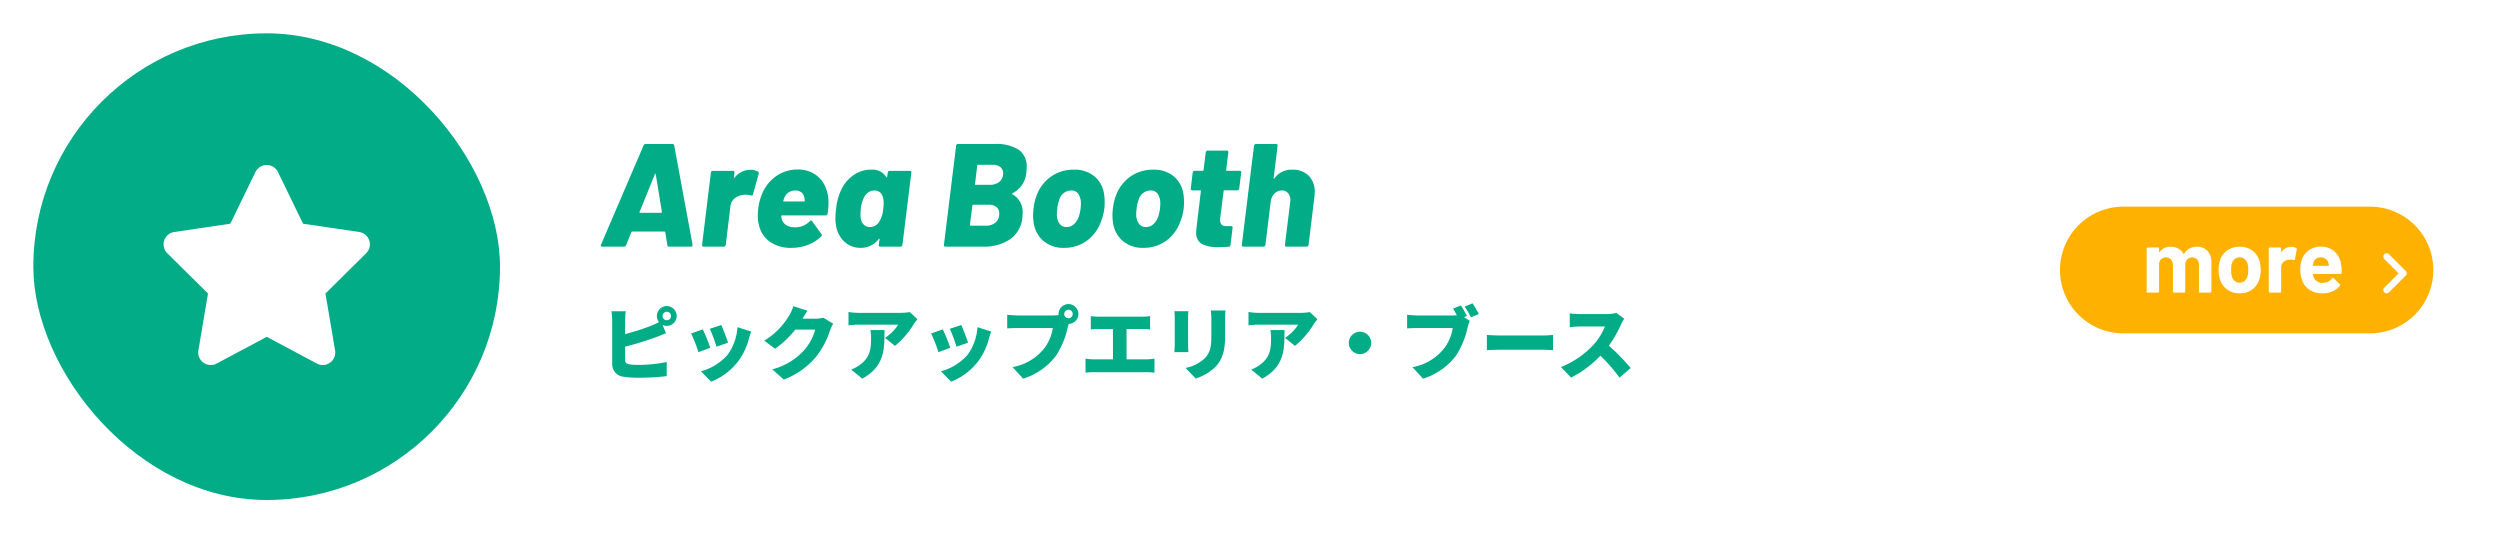
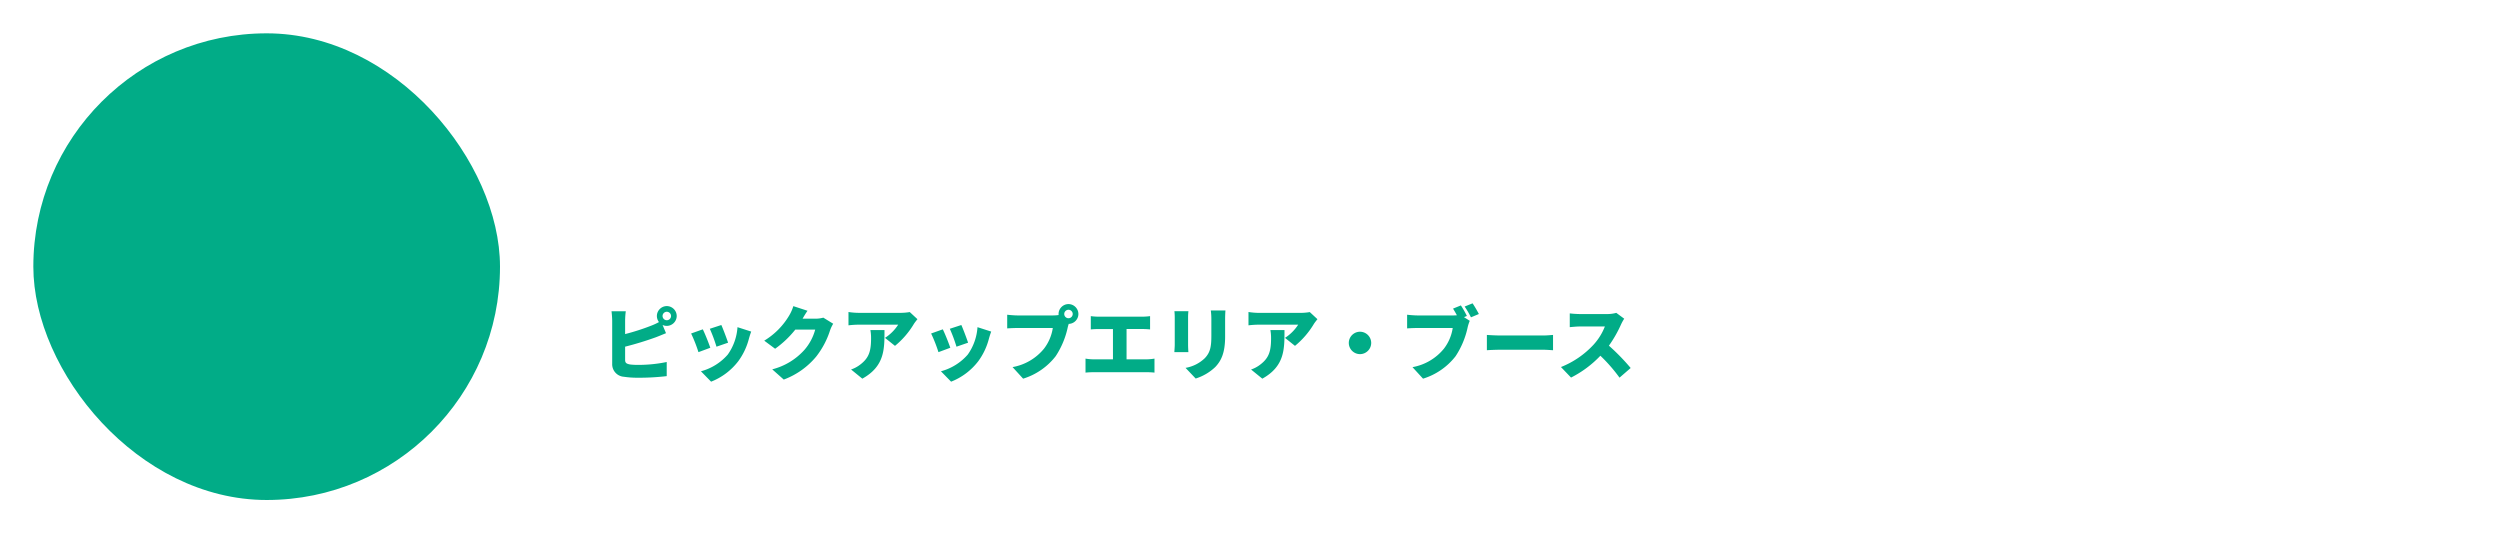
<svg xmlns="http://www.w3.org/2000/svg" width="375" height="80" viewBox="0 0 375 80">
  <g id="グループ_20322" data-name="グループ 20322" transform="translate(0 -1500)">
    <rect id="長方形_4029" data-name="長方形 4029" width="375" height="80" transform="translate(0 1500)" fill="#fff" />
-     <path id="パス_37052" data-name="パス 37052" d="M10.362,0a.238.238,0,0,1-.176-.066A.326.326,0,0,1,10.1-.22L9.79-2.178q-.044-.088-.11-.088H4.818q-.066,0-.11.088L3.916-.22a.352.352,0,0,1-.33.22H.33A.214.214,0,0,1,.143-.077.236.236,0,0,1,.154-.308L6.534-15.18a.339.339,0,0,1,.308-.22h4.026a.264.264,0,0,1,.264.22L13.882-.308V-.22q0,.22-.242.22ZM5.94-5.214q-.066.132.066.132H9.174q.11,0,.11-.132L8.36-10.868q-.022-.088-.066-.077t-.066.077Zm16.61-6.314a2.045,2.045,0,0,1,1.166.286.283.283,0,0,1,.088.33l-.858,3.058q-.066.264-.33.154a2.982,2.982,0,0,0-.726-.088,2.669,2.669,0,0,0-.55.044,2.239,2.239,0,0,0-1.177.528,1.747,1.747,0,0,0-.6,1.166l-.7,5.786a.357.357,0,0,1-.1.187A.255.255,0,0,1,18.568,0H15.532a.22.22,0,0,1-.176-.077.209.209,0,0,1-.044-.187l1.32-10.846a.357.357,0,0,1,.1-.187.255.255,0,0,1,.187-.077h3.036a.22.22,0,0,1,.176.077.209.209,0,0,1,.044.187l-.088.7a.089.089,0,0,0,.044.088q.044.022.066-.044A3,3,0,0,1,22.55-11.528Zm11.726,4.84a10.419,10.419,0,0,1-.132,1.738.312.312,0,0,1-.33.264h-6.49q-.132,0-.132.11a2.353,2.353,0,0,0,.132.638,1.593,1.593,0,0,0,.682.748,2.393,2.393,0,0,0,1.232.286,3.02,3.02,0,0,0,2.222-.9.252.252,0,0,1,.2-.11.19.19,0,0,1,.154.088L33.22-1.892a.211.211,0,0,1,.066.154.3.3,0,0,1-.11.2A5.594,5.594,0,0,1,31.185-.264a6.832,6.832,0,0,1-2.453.44,5.476,5.476,0,0,1-3.19-.869A4.159,4.159,0,0,1,23.87-3.124a5.917,5.917,0,0,1-.2-1.562,8.006,8.006,0,0,1,.066-.99,8.431,8.431,0,0,1,.638-2.4,6.042,6.042,0,0,1,2.145-2.563,5.51,5.51,0,0,1,3.135-.935,4.619,4.619,0,0,1,2.442.627,4.2,4.2,0,0,1,1.6,1.738A5.714,5.714,0,0,1,34.276-6.688ZM29.26-8.426a1.705,1.705,0,0,0-1.606,1.078,4.16,4.16,0,0,0-.154.462q-.044.11.066.11H30.6a.1.1,0,0,0,.11-.11,2.693,2.693,0,0,0-.044-.418,1.271,1.271,0,0,0-.451-.836A1.5,1.5,0,0,0,29.26-8.426Zm13.9-2.684a.357.357,0,0,1,.1-.187.255.255,0,0,1,.187-.077h3.036a.22.22,0,0,1,.176.077.209.209,0,0,1,.044.187L45.364-.264a.357.357,0,0,1-.1.187A.255.255,0,0,1,45.078,0H42.042a.22.22,0,0,1-.176-.077.209.209,0,0,1-.044-.187l.11-.836a.1.1,0,0,0-.033-.088q-.033-.022-.1.044A3.275,3.275,0,0,1,39.094.176a3.478,3.478,0,0,1-2.431-.913A4.171,4.171,0,0,1,35.4-3.212a5.684,5.684,0,0,1-.088-1.056,11.334,11.334,0,0,1,.11-1.452,8.248,8.248,0,0,1,.77-2.816,5.448,5.448,0,0,1,1.8-2.167,4.511,4.511,0,0,1,2.684-.847,2.382,2.382,0,0,1,2.266,1.122q.044.066.088.044a.089.089,0,0,0,.044-.088ZM42-3.96a4.122,4.122,0,0,0,.484-1.716,7.442,7.442,0,0,0,.066-.9,2.847,2.847,0,0,0-.132-.9,1.352,1.352,0,0,0-.451-.693,1.252,1.252,0,0,0-.8-.253,1.589,1.589,0,0,0-.9.264,1.925,1.925,0,0,0-.638.726,4.771,4.771,0,0,0-.506,1.76,6.215,6.215,0,0,0-.044.836,2.953,2.953,0,0,0,.11.9,1.418,1.418,0,0,0,.473.715,1.306,1.306,0,0,0,.847.275A1.635,1.635,0,0,0,42-3.96ZM61.864-8.008q-.132.066-.022.132A3.042,3.042,0,0,1,63.4-5.038q0,.2-.044.682a4.41,4.41,0,0,1-1.892,3.278A6.987,6.987,0,0,1,57.486,0H51.81a.22.22,0,0,1-.176-.077.209.209,0,0,1-.044-.187l1.826-14.872a.24.24,0,0,1,.088-.187.293.293,0,0,1,.2-.077h5.5a6.328,6.328,0,0,1,3.575.836A3.02,3.02,0,0,1,64-11.88q0,.242-.044.77A3.813,3.813,0,0,1,61.864-8.008Zm-5.148-4.268q-.132,0-.132.11l-.33,2.772q-.044.11.088.11h2.112a2.239,2.239,0,0,0,1.386-.385,1.621,1.621,0,0,0,.616-1.089,1.249,1.249,0,0,0-.33-1.122,1.833,1.833,0,0,0-1.3-.4Zm1.144,9.13a2.143,2.143,0,0,0,1.485-.484,1.711,1.711,0,0,0,.539-1.342,1.191,1.191,0,0,0-.418-.979,1.873,1.873,0,0,0-1.21-.341H55.968a.1.1,0,0,0-.11.11l-.374,2.926a.1.1,0,0,0,.11.11ZM69.608.176A4.579,4.579,0,0,1,66.484-.88a4.426,4.426,0,0,1-1.452-2.86,6.682,6.682,0,0,1-.066-.946,8.333,8.333,0,0,1,.066-1.034,7.713,7.713,0,0,1,.528-2.134,5.951,5.951,0,0,1,2.178-2.717,5.84,5.84,0,0,1,3.344-.979,4.65,4.65,0,0,1,3.058.979,4.259,4.259,0,0,1,1.474,2.695A7.019,7.019,0,0,1,75.7-6.688a7.11,7.11,0,0,1-.044.924,7.485,7.485,0,0,1-.484,1.936A6.037,6.037,0,0,1,73.04-.9,5.658,5.658,0,0,1,69.608.176ZM70-2.948a1.58,1.58,0,0,0,1.078-.407,2.717,2.717,0,0,0,.726-1.111,6.413,6.413,0,0,0,.286-1.254q.044-.484.044-.682a2.632,2.632,0,0,0-.363-1.485,1.247,1.247,0,0,0-1.111-.539A1.877,1.877,0,0,0,68.882-7,5.063,5.063,0,0,0,68.6-5.72a5.217,5.217,0,0,0-.066.814A2.442,2.442,0,0,0,68.9-3.487,1.253,1.253,0,0,0,70-2.948ZM81.51.176A4.579,4.579,0,0,1,78.386-.88a4.426,4.426,0,0,1-1.452-2.86,6.682,6.682,0,0,1-.066-.946,8.333,8.333,0,0,1,.066-1.034,7.713,7.713,0,0,1,.528-2.134,5.951,5.951,0,0,1,2.178-2.717,5.84,5.84,0,0,1,3.344-.979,4.65,4.65,0,0,1,3.058.979,4.259,4.259,0,0,1,1.474,2.695A7.02,7.02,0,0,1,87.6-6.688a7.109,7.109,0,0,1-.044.924,7.485,7.485,0,0,1-.484,1.936A6.037,6.037,0,0,1,84.942-.9,5.658,5.658,0,0,1,81.51.176Zm.4-3.124a1.58,1.58,0,0,0,1.078-.407,2.717,2.717,0,0,0,.726-1.111A6.413,6.413,0,0,0,84-5.72q.044-.484.044-.682a2.632,2.632,0,0,0-.363-1.485,1.247,1.247,0,0,0-1.111-.539A1.877,1.877,0,0,0,80.784-7,5.063,5.063,0,0,0,80.5-5.72a5.217,5.217,0,0,0-.066.814,2.442,2.442,0,0,0,.374,1.419A1.253,1.253,0,0,0,81.906-2.948Zm13.97-5.764a.24.24,0,0,1-.088.187.293.293,0,0,1-.2.077H93.654a.1.1,0,0,0-.11.11l-.506,4a1.66,1.66,0,0,0-.022.308q0,.946.858.946h.792A.22.22,0,0,1,94.842-3a.209.209,0,0,1,.044.187L94.578-.264a.327.327,0,0,1-.286.286q-1.056.044-1.518.044a5.116,5.116,0,0,1-2.519-.484,1.912,1.912,0,0,1-.825-1.8q0-.176.044-.616l.66-5.5q.044-.11-.088-.11h-1.21a.22.22,0,0,1-.176-.077.209.209,0,0,1-.044-.187l.286-2.4A.358.358,0,0,1,89-11.3a.255.255,0,0,1,.187-.077H90.4q.132,0,.132-.11l.33-2.662a.358.358,0,0,1,.1-.187.255.255,0,0,1,.187-.077h2.882a.22.22,0,0,1,.176.077.209.209,0,0,1,.044.187l-.33,2.662q0,.11.088.11h1.958a.22.22,0,0,1,.176.077.209.209,0,0,1,.044.187Zm7.986-2.838a3.308,3.308,0,0,1,2.431.9,3.336,3.336,0,0,1,.913,2.486q0,.176-.044.66l-.88,7.238a.358.358,0,0,1-.1.187A.255.255,0,0,1,106,0H102.96a.22.22,0,0,1-.176-.077.209.209,0,0,1-.044-.187l.792-6.446.022-.264A1.531,1.531,0,0,0,103.2-8.03a1.177,1.177,0,0,0-.924-.4,1.521,1.521,0,0,0-1.111.473,2.022,2.022,0,0,0-.561,1.243L99.814-.264a.357.357,0,0,1-.1.187A.255.255,0,0,1,99.528,0H96.492a.22.22,0,0,1-.176-.077.209.209,0,0,1-.044-.187L98.1-15.136a.357.357,0,0,1,.1-.187.255.255,0,0,1,.187-.077h3.036a.22.22,0,0,1,.176.077.209.209,0,0,1,.044.187l-.594,4.84q-.022.088.022.1t.088-.055A3.182,3.182,0,0,1,103.862-11.55Z" transform="translate(90 1537)" fill="#01ac87" />
    <path id="パス_37053" data-name="パス 37053" d="M9.384-8.6a.64.64,0,0,1,.636-.636.64.64,0,0,1,.636.636.64.64,0,0,1-.636.636A.64.64,0,0,1,9.384-8.6Zm-.852,0a1.522,1.522,0,0,0,.312.912,8.987,8.987,0,0,1-1.164.54,33.626,33.626,0,0,1-3.912,1.26V-7.908a11.834,11.834,0,0,1,.1-1.4H1.728a13.121,13.121,0,0,1,.1,1.4v6.492A1.885,1.885,0,0,0,3.588.516,13.793,13.793,0,0,0,5.664.66,35.926,35.926,0,0,0,10.008.42V-1.7a20.778,20.778,0,0,1-4.224.432,9.706,9.706,0,0,1-1.272-.06c-.516-.1-.744-.216-.744-.684V-4A47.447,47.447,0,0,0,8.352-5.4c.42-.156,1.02-.408,1.548-.624L9.384-7.26a1.414,1.414,0,0,0,.636.144A1.5,1.5,0,0,0,11.508-8.6a1.5,1.5,0,0,0-1.488-1.488A1.5,1.5,0,0,0,8.532-8.6ZM18.2-7.248l-1.728.564a22.588,22.588,0,0,1,1,2.688l1.74-.6C19.032-5.16,18.444-6.72,18.2-7.248Zm4.476.984-2.052-.66a8,8,0,0,1-1.464,4.116,8.1,8.1,0,0,1-4.02,2.5l1.524,1.56a9.509,9.509,0,0,0,4.068-3.06A9.841,9.841,0,0,0,22.344-5.22C22.428-5.508,22.512-5.8,22.68-6.264ZM15.42-6.6l-1.752.624a21.843,21.843,0,0,1,1.1,2.8l1.776-.66C16.308-4.536,15.756-5.928,15.42-6.6ZM31.128-9.384,29-10.08a6.259,6.259,0,0,1-.636,1.428A10.886,10.886,0,0,1,24.636-4.9l1.632,1.212a14.878,14.878,0,0,0,3.024-2.868H32.28a7.687,7.687,0,0,1-1.584,3A9.67,9.67,0,0,1,25.836-.6L27.564.936A11.538,11.538,0,0,0,32.436-2.52a12.579,12.579,0,0,0,2.076-3.936,5.368,5.368,0,0,1,.468-.984L33.5-8.352a4.521,4.521,0,0,1-1.188.156H30.384C30.564-8.508,30.852-9,31.128-9.384Zm16.488,1.26L46.464-9.192a8.288,8.288,0,0,1-1.44.12H38.8A10.434,10.434,0,0,1,37.272-9.2v2A14.411,14.411,0,0,1,38.8-7.3h5.928a6.521,6.521,0,0,1-1.98,1.98l1.5,1.2A12.557,12.557,0,0,0,47.076-7.4C47.2-7.6,47.472-7.944,47.616-8.124ZM42.672-6.492H40.56a6.834,6.834,0,0,1,.1,1.2c0,1.956-.3,2.976-1.632,3.984a4.66,4.66,0,0,1-1.368.732L39.348.8C42.732-1.08,42.672-3.672,42.672-6.492ZM54.2-7.248l-1.728.564a22.588,22.588,0,0,1,1,2.688l1.74-.6C55.032-5.16,54.444-6.72,54.2-7.248Zm4.476.984-2.052-.66a8,8,0,0,1-1.464,4.116,8.1,8.1,0,0,1-4.02,2.5l1.524,1.56a9.509,9.509,0,0,0,4.068-3.06A9.841,9.841,0,0,0,58.344-5.22C58.428-5.508,58.512-5.8,58.68-6.264ZM51.42-6.6l-1.752.624a21.843,21.843,0,0,1,1.1,2.8l1.776-.66C52.308-4.536,51.756-5.928,51.42-6.6ZM69.636-8.9a.64.64,0,0,1,.636-.636.64.64,0,0,1,.636.636.64.64,0,0,1-.636.636A.64.64,0,0,1,69.636-8.9Zm-.852,0a.634.634,0,0,0,.012.156,6.255,6.255,0,0,1-.864.06H62.64c-.4,0-1.188-.06-1.56-.108v2.052c.312-.024.972-.06,1.56-.06h5.28a6.741,6.741,0,0,1-1.32,3.1A7.853,7.853,0,0,1,61.884-.936L63.468.8a9.84,9.84,0,0,0,4.884-3.372,12.644,12.644,0,0,0,1.812-4.344c.036-.144.084-.324.144-.5A1.489,1.489,0,0,0,71.76-8.9a1.5,1.5,0,0,0-1.488-1.488A1.5,1.5,0,0,0,68.784-8.9Zm4.836.324v1.992c.312-.036.84-.06,1.212-.06h2.112V-2.1H74.076a7.411,7.411,0,0,1-1.248-.108v2.1a11.4,11.4,0,0,1,1.248-.06h7.908a10.36,10.36,0,0,1,1.188.06v-2.1a7.748,7.748,0,0,1-1.188.108h-3V-6.648h2.352c.348,0,.792.024,1.176.06V-8.58a9.862,9.862,0,0,1-1.176.084h-6.5A9.454,9.454,0,0,1,73.62-8.58Zm20.2-.852h-2.2a9.493,9.493,0,0,1,.084,1.3v2.484c0,1.656-.168,2.508-.972,3.36a5.482,5.482,0,0,1-2.9,1.464L89.352.78a7.5,7.5,0,0,0,2.94-1.728c.912-.96,1.476-2.16,1.476-4.572V-8.136C93.768-8.664,93.792-9.072,93.816-9.432Zm-5.556.108h-2.1a9.27,9.27,0,0,1,.048.948v4.068c0,.372-.048.888-.06,1.128H88.26c-.024-.312-.048-.816-.048-1.116v-4.08C88.212-8.808,88.236-9.024,88.26-9.324Zm19.356,1.2-1.152-1.068a8.288,8.288,0,0,1-1.44.12H98.8A10.434,10.434,0,0,1,97.272-9.2v2A14.41,14.41,0,0,1,98.8-7.3h5.928a6.521,6.521,0,0,1-1.98,1.98l1.5,1.2A12.558,12.558,0,0,0,107.076-7.4C107.2-7.6,107.472-7.944,107.616-8.124Zm-4.944,1.632H100.56a6.834,6.834,0,0,1,.1,1.2c0,1.956-.3,2.976-1.632,3.984a4.66,4.66,0,0,1-1.368.732L99.348.8C102.732-1.08,102.672-3.672,102.672-6.492ZM114-6.24a1.685,1.685,0,0,0-1.68,1.68A1.685,1.685,0,0,0,114-2.88a1.685,1.685,0,0,0,1.68-1.68A1.685,1.685,0,0,0,114-6.24Zm15.132-3.948-1.176.48c.2.324.4.66.576,1a5.866,5.866,0,0,1-.612.024h-5.292c-.4,0-1.188-.06-1.56-.108v2.052c.312-.024.972-.06,1.56-.06h5.28a6.741,6.741,0,0,1-1.32,3.1,7.853,7.853,0,0,1-4.716,2.772L123.456.8a9.84,9.84,0,0,0,4.884-3.372,12.644,12.644,0,0,0,1.812-4.344,5.961,5.961,0,0,1,.312-.96l-.864-.552.432-.18A13.715,13.715,0,0,0,129.132-10.188Zm1.752-.312-1.188.48a12.967,12.967,0,0,1,.948,1.62l1.188-.5C131.616-9.312,131.2-10.044,130.884-10.5Zm2.148,4.74v2.292c.492-.036,1.392-.072,2.076-.072h6.372c.492,0,1.164.06,1.476.072V-5.76c-.348.024-.936.084-1.476.084h-6.372C134.52-5.676,133.512-5.724,133.032-5.76Zm20.6-2.436-1.188-.876a5.077,5.077,0,0,1-1.44.18H147a14.244,14.244,0,0,1-1.536-.1v2.064c.336-.024,1-.1,1.536-.1h3.732a8.8,8.8,0,0,1-1.68,2.712,13.381,13.381,0,0,1-4.908,3.372L145.656.636a16.079,16.079,0,0,0,4.4-3.276A23.825,23.825,0,0,1,152.928.648L154.6-.8a31.97,31.97,0,0,0-3.264-3.348,18.6,18.6,0,0,0,1.812-3.168A6.726,6.726,0,0,1,153.636-8.2Z" transform="translate(90 1556)" fill="#01ac87" />
    <rect id="長方形_4030" data-name="長方形 4030" width="70" height="70" rx="35" transform="translate(5 1505)" fill="#01ac87" />
-     <path id="パス_38388" data-name="パス 38388" d="M1.693-25.2A1.871,1.871,0,0,0,.006-26.25,1.878,1.878,0,0,0-1.682-25.2l-3.768,7.752L-13.863-16.2a1.871,1.871,0,0,0-1.506,1.271,1.885,1.885,0,0,0,.463,1.916L-8.8-6.973l-1.441,8.537A1.881,1.881,0,0,0-9.486,3.4a1.888,1.888,0,0,0,1.98.135L.012-.48,7.529,3.533a1.88,1.88,0,0,0,2.736-1.969L8.818-6.973l6.105-6.041a1.873,1.873,0,0,0,.463-1.916A1.879,1.879,0,0,0,13.881-16.2l-8.42-1.242L1.693-25.2Z" transform="translate(40 1551)" fill="#fff" />
-     <path id="パス_9656" data-name="パス 9656" d="M9.5,0h37a9.5,9.5,0,0,1,0,19H9.5a9.5,9.5,0,0,1,0-19Z" transform="translate(309 1531)" fill="#ffb100" />
    <path id="パス_9657" data-name="パス 9657" d="M-4.591-5.74a2.1,2.1,0,0,1,1.608.62A2.448,2.448,0,0,1-2.4-3.38V.983a.153.153,0,0,1-.046.112.153.153,0,0,1-.112.046H-4.1A.153.153,0,0,1-4.216,1.1.153.153,0,0,1-4.262.983V-2.971a1.256,1.256,0,0,0-.277-.857.932.932,0,0,0-.738-.316.973.973,0,0,0-.751.316,1.2,1.2,0,0,0-.29.844V.983a.153.153,0,0,1-.046.112.153.153,0,0,1-.112.046H-8.006A.153.153,0,0,1-8.118,1.1.153.153,0,0,1-8.164.983V-2.971a1.224,1.224,0,0,0-.29-.85.963.963,0,0,0-.751-.323,1.026,1.026,0,0,0-.705.25,1.058,1.058,0,0,0-.336.7V.983a.153.153,0,0,1-.046.112.153.153,0,0,1-.112.046h-1.542a.153.153,0,0,1-.112-.046.153.153,0,0,1-.046-.112v-6.46a.153.153,0,0,1,.046-.112.153.153,0,0,1,.112-.046H-10.4a.153.153,0,0,1,.112.046.153.153,0,0,1,.046.112v.514a.053.053,0,0,0,.026.053q.026.013.053-.026a1.876,1.876,0,0,1,1.674-.8,2.322,2.322,0,0,1,1.153.277,1.856,1.856,0,0,1,.758.791q.04.079.092,0a1.9,1.9,0,0,1,.784-.8A2.33,2.33,0,0,1-4.591-5.74ZM1.855,1.247a3.122,3.122,0,0,1-1.9-.58A2.9,2.9,0,0,1-1.124-.915,4.692,4.692,0,0,1-1.309-2.26a4.892,4.892,0,0,1,.185-1.4A2.833,2.833,0,0,1-.03-5.186a3.226,3.226,0,0,1,1.9-.554,3.088,3.088,0,0,1,1.846.547A2.917,2.917,0,0,1,4.795-3.67a4.514,4.514,0,0,1,.211,1.384A4.643,4.643,0,0,1,4.821-.955,2.947,2.947,0,0,1,3.747.66,3.069,3.069,0,0,1,1.855,1.247Zm0-1.6a1.086,1.086,0,0,0,.738-.264,1.465,1.465,0,0,0,.435-.725,3.8,3.8,0,0,0,.105-.923A3.568,3.568,0,0,0,3.028-3.2a1.463,1.463,0,0,0-.448-.7,1.121,1.121,0,0,0-.738-.25,1.115,1.115,0,0,0-.745.25,1.4,1.4,0,0,0-.428.7,3.14,3.14,0,0,0-.105.936,3.59,3.59,0,0,0,.092.923A1.443,1.443,0,0,0,1.1-.612,1.13,1.13,0,0,0,1.855-.348ZM9.58-5.727a1.339,1.339,0,0,1,.751.185.164.164,0,0,1,.079.2l-.277,1.5q-.013.158-.185.092a1.461,1.461,0,0,0-.461-.066,2.18,2.18,0,0,0-.29.026,1.3,1.3,0,0,0-.8.349,1.077,1.077,0,0,0-.33.824v3.6a.158.158,0,0,1-.158.158H6.363A.158.158,0,0,1,6.205.983v-6.46a.153.153,0,0,1,.046-.112.153.153,0,0,1,.112-.046H7.906a.153.153,0,0,1,.112.046.153.153,0,0,1,.046.112v.5a.053.053,0,0,0,.026.053.026.026,0,0,0,.04-.013A1.675,1.675,0,0,1,9.58-5.727Zm7.5,2.782a5.672,5.672,0,0,1,.053,1.121.154.154,0,0,1-.171.158H12.889q-.079,0-.053.066a2.36,2.36,0,0,0,.145.527,1.382,1.382,0,0,0,1.4.738A1.591,1.591,0,0,0,15.71-1.02a.147.147,0,0,1,.119-.079.145.145,0,0,1,.092.053l.949.936a.182.182,0,0,1,.066.119.272.272,0,0,1-.053.105A2.875,2.875,0,0,1,15.763.95a3.744,3.744,0,0,1-1.5.3A3.424,3.424,0,0,1,12.342.733,2.855,2.855,0,0,1,11.215-.7a4.52,4.52,0,0,1-.277-1.727,3.794,3.794,0,0,1,.2-1.279A2.9,2.9,0,0,1,12.2-5.2,2.968,2.968,0,0,1,14-5.753a2.929,2.929,0,0,1,2.116.765A3.345,3.345,0,0,1,17.081-2.945Zm-3.072-1.2a1.057,1.057,0,0,0-1.094.778,3.111,3.111,0,0,0-.092.422.058.058,0,0,0,.066.066h2.281q.079,0,.053-.066-.066-.382-.066-.369a1.139,1.139,0,0,0-.415-.613A1.2,1.2,0,0,0,14.009-4.145Z" transform="translate(334.106 1542.753)" fill="#fff" />
-     <path id="パス_9658" data-name="パス 9658" d="M1.853-3.353a.5.5,0,0,1,0,.708l-2.5,2.5a.5.5,0,0,1-.708,0,.5.5,0,0,1,0-.708L.792-3-1.353-5.147a.5.5,0,0,1,0-.708.5.5,0,0,1,.708,0l2.5,2.5Z" transform="translate(359 1544)" fill="#fff" />
+     <path id="パス_9658" data-name="パス 9658" d="M1.853-3.353a.5.5,0,0,1,0,.708l-2.5,2.5a.5.5,0,0,1-.708,0,.5.5,0,0,1,0-.708L.792-3-1.353-5.147l2.5,2.5Z" transform="translate(359 1544)" fill="#fff" />
  </g>
</svg>